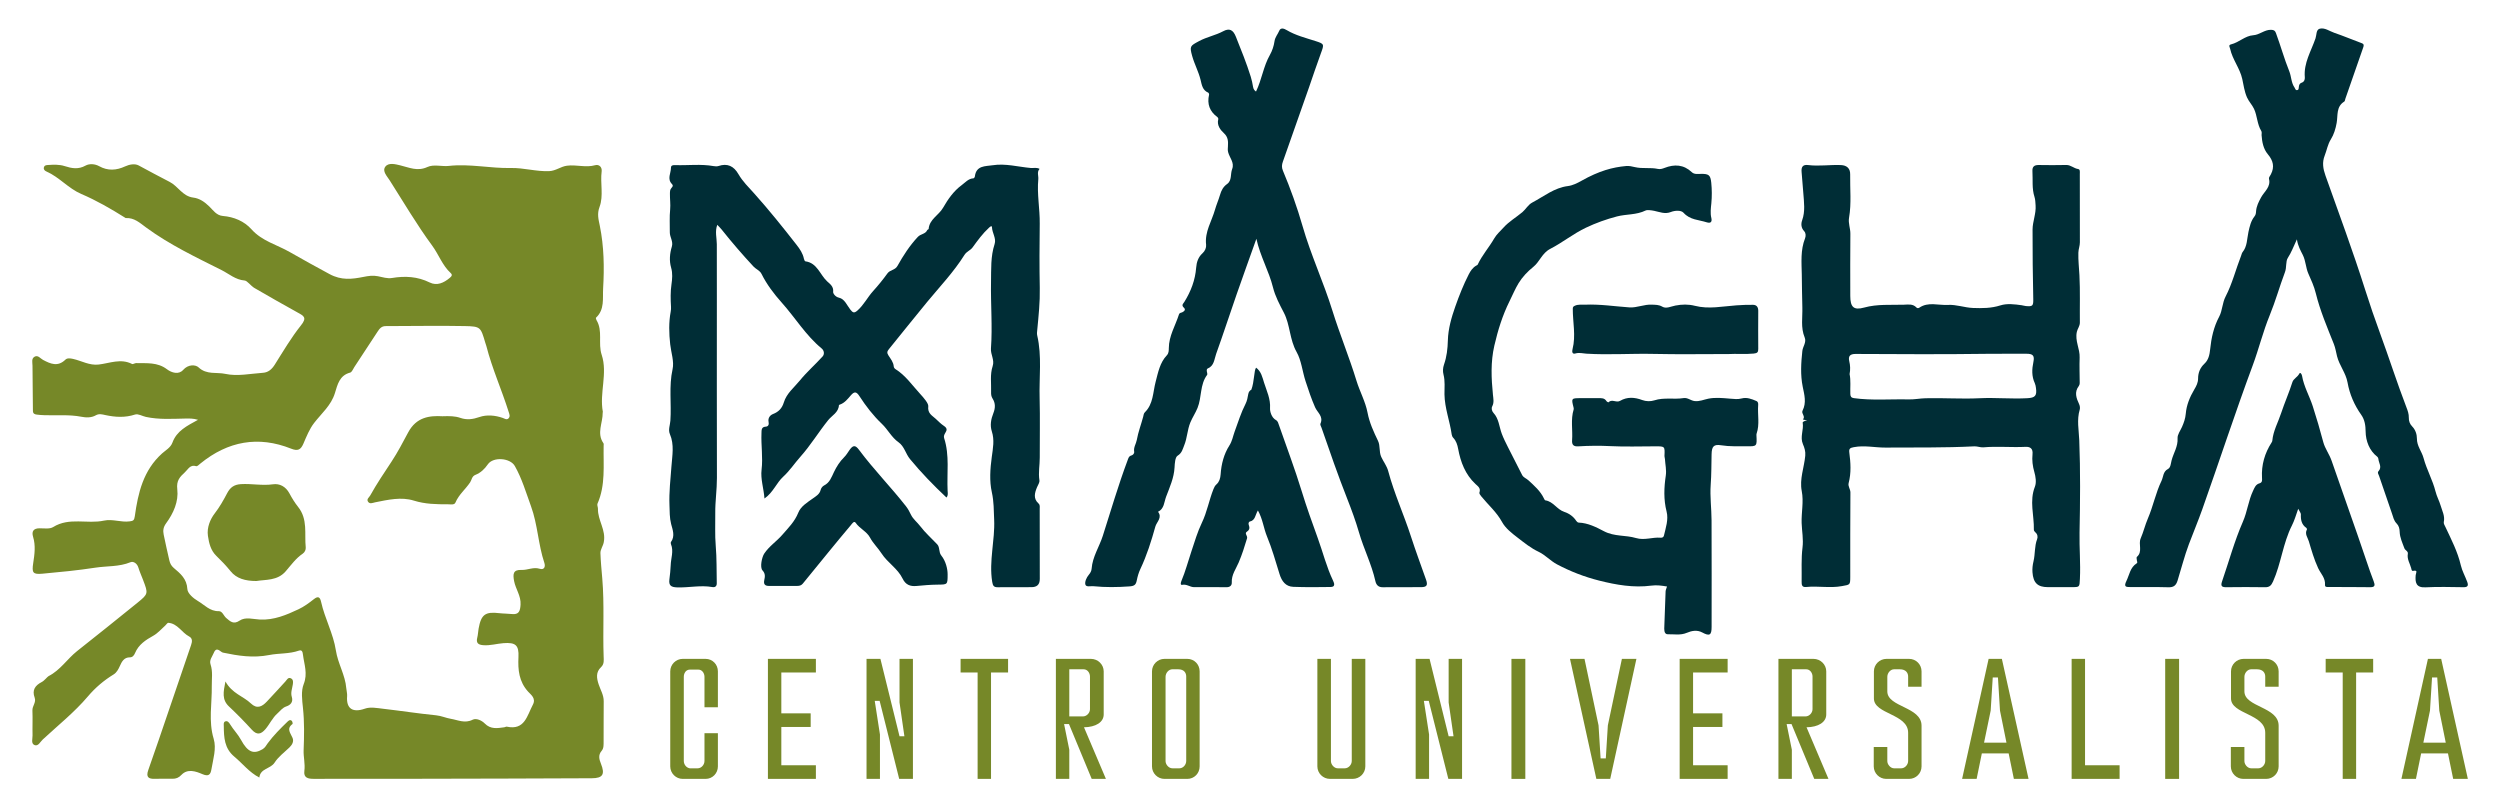
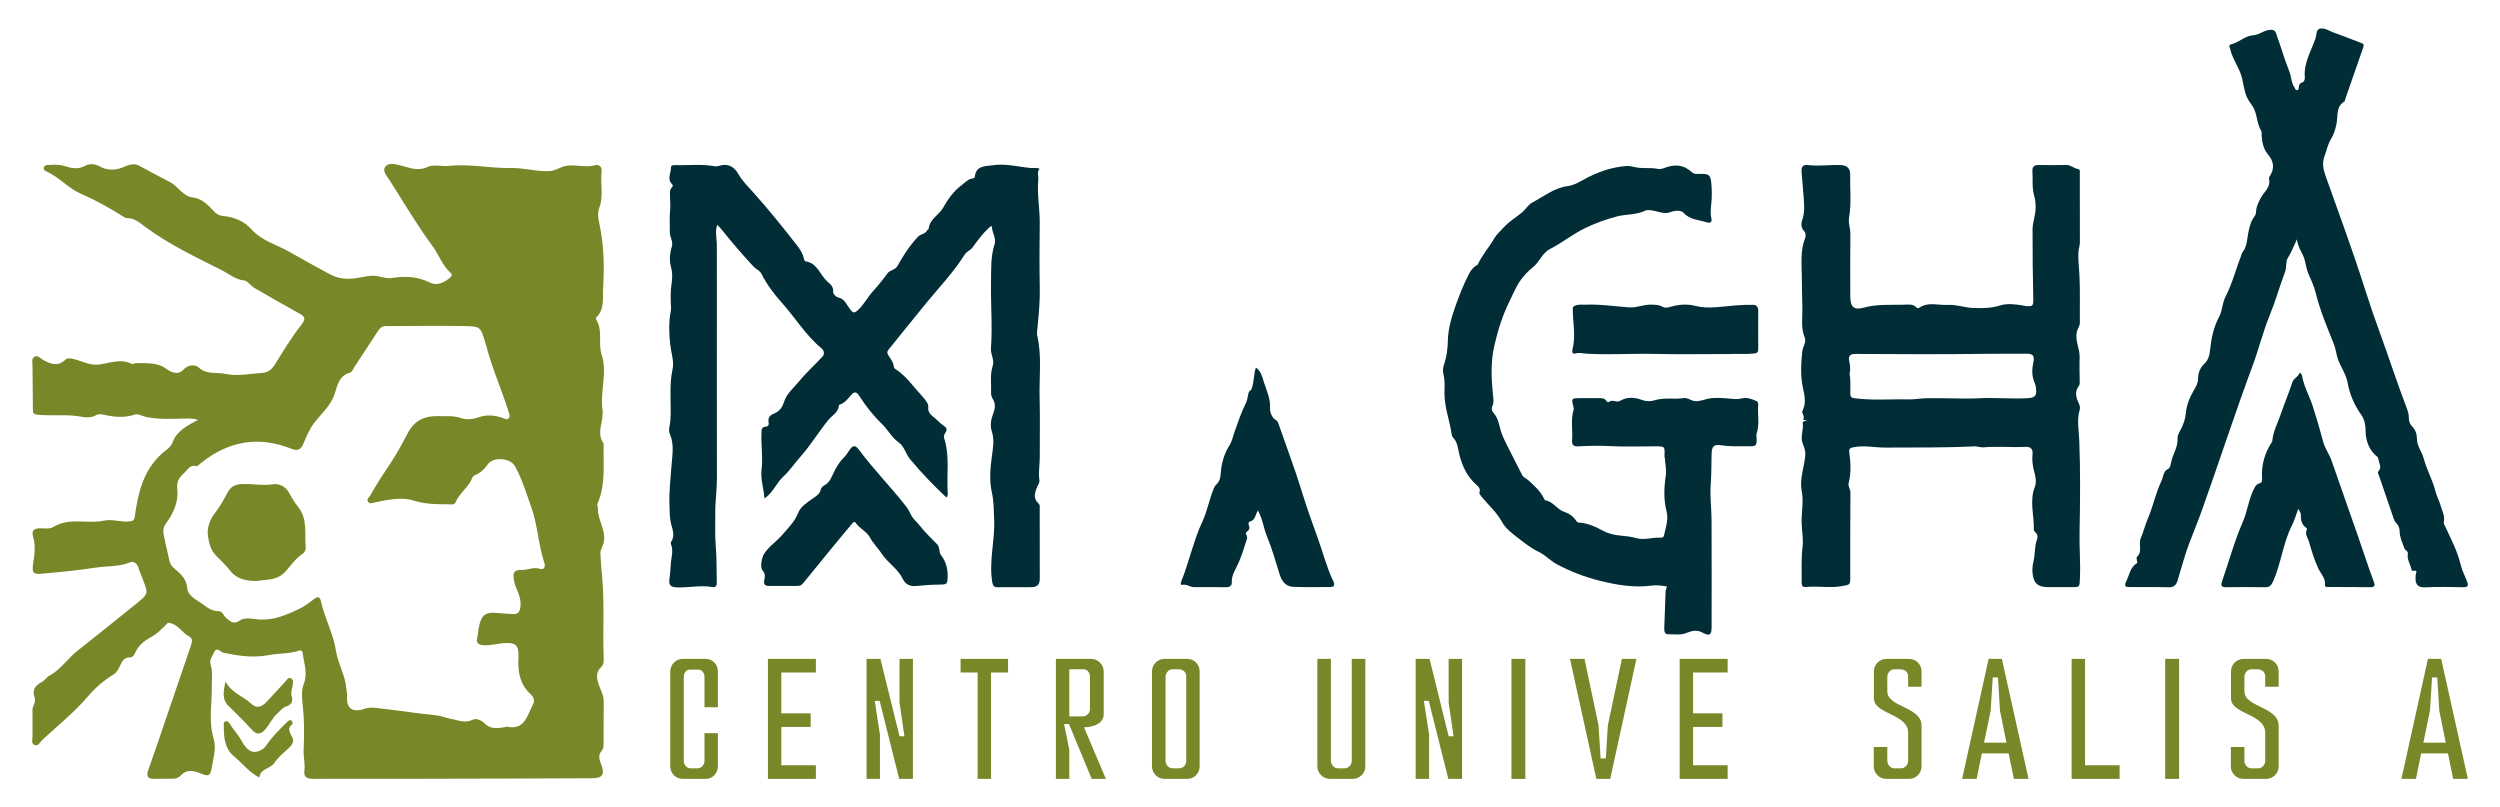
<svg xmlns="http://www.w3.org/2000/svg" id="Camada_1" x="0px" y="0px" viewBox="0 0 1920 620" style="enable-background:new 0 0 1920 620;" xml:space="preserve">
  <style type="text/css">	.st0{fill:#768828;}	.st1{fill:#002D36;}</style>
  <g>
    <path class="st0" d="M541.89,506.01h-17.57c-5.21,0-9.57,4.31-9.57,9.6v72.98c0,5.29,4.36,9.6,9.57,9.6h17.57  c5.33,0,9.45-4.31,9.45-9.6v-25.48h-10.3v21.29c0,2.96-2.42,5.66-5.21,5.66h-6.06c-2.54-0.37-4.61-2.83-4.61-5.66v-64.61  c0-2.58,1.46-5.54,4.73-5.54h6.42c3.03,0,4.73,2.95,4.73,5.54v23.38h10.3v-27.57C551.34,510.31,547.22,506.01,541.89,506.01z" />
    <polygon class="st0" points="589.76,598.18 626.6,598.18 626.6,587.72 600.06,587.72 600.06,558.31 622.6,558.31 622.6,547.85   600.06,547.85 600.06,516.47 626.6,516.47 626.6,506.01 589.76,506.01  " />
    <polygon class="st0" points="690.83,539.48 694.58,565.45 690.83,565.45 676.16,506.01 665.5,506.01 665.5,598.18 675.8,598.18   675.8,564.09 671.8,538.25 675.56,538.25 690.58,598.18 701.13,598.18 701.13,506.01 690.83,506.01  " />
    <polygon class="st0" points="737.73,516.47 750.81,516.47 750.81,598.18 761.11,598.18 761.11,516.47 774.2,516.47 774.2,506.01   737.73,506.01  " />
    <path class="st0" d="M847.64,548.71v-33.1c0-5.29-4.48-9.6-9.82-9.6h-26.9v92.18h10.3v-22.4l-4-19.69h3.76l17.45,42.09h10.91  l-16.84-39.63C841.58,558.43,847.64,554.62,847.64,548.71z M821.22,550.19v-36.18h11.03c3.03,0,4.85,2.96,4.85,5.54v25.11  c0,2.83-2.54,5.54-5.33,5.54H821.22z" />
    <path class="st0" d="M911.87,506.01H894.3c-5.21,0-9.57,4.31-9.57,9.6v72.98c0,5.29,4.36,9.6,9.57,9.6h17.57  c5.33,0,9.45-4.31,9.45-9.6v-72.98C921.32,510.31,917.2,506.01,911.87,506.01z M911.02,584.4c0,2.96-2.42,5.66-5.21,5.66h-5.45  c-2.79,0-5.21-2.95-5.21-5.54v-64.73c0-2.95,2.42-5.78,5.21-5.78h4.48c4.73,0,6.18,2.96,6.18,5.54V584.4z" />
    <path class="st0" d="M1038.15,584.4c0,2.96-2.54,5.66-5.33,5.66h-5.45c-2.79,0-5.21-2.95-5.21-5.54v-78.52h-10.42v82.58  c0,5.29,4.36,9.6,9.69,9.6h17.45c5.33,0,9.69-4.31,9.69-9.6v-82.58h-10.42V584.4z" />
    <polygon class="st0" points="1112.56,539.48 1116.31,565.45 1112.56,565.45 1097.9,506.01 1087.23,506.01 1087.23,598.18   1097.53,598.18 1097.53,564.09 1093.53,538.25 1097.29,538.25 1112.32,598.18 1122.86,598.18 1122.86,506.01 1112.56,506.01  " />
    <rect x="1160.79" y="506.01" class="st0" width="10.66" height="92.18" />
    <polygon class="st0" points="1234.83,557.08 1233.26,582.43 1229.26,582.43 1227.68,557.08 1216.9,506.01 1205.75,506.01   1225.99,598.18 1236.65,598.18 1256.77,506.01 1245.62,506.01  " />
    <polygon class="st0" points="1289.98,598.18 1326.82,598.18 1326.82,587.72 1300.28,587.72 1300.28,558.31 1322.82,558.31   1322.82,547.85 1300.28,547.85 1300.28,516.47 1326.82,516.47 1326.82,506.01 1289.98,506.01  " />
-     <path class="st0" d="M1402.56,548.71v-33.1c0-5.29-4.48-9.6-9.82-9.6h-26.9v92.18h10.3v-22.4l-4-19.69h3.76l17.45,42.09h10.91  l-16.84-39.63C1396.5,558.43,1402.56,554.62,1402.56,548.71z M1376.14,550.19v-36.18h11.03c3.03,0,4.85,2.96,4.85,5.54v25.11  c0,2.83-2.54,5.54-5.33,5.54H1376.14z" />
    <path class="st0" d="M1466.18,506.01h-17.33c-5.33,0-9.69,4.31-9.69,9.6v20.8c0,12.19,26.29,11.69,26.29,26.34v21.66  c0,2.96-2.54,5.66-5.33,5.66h-5.45c-2.79,0-5.21-2.95-5.21-5.54v-10.83h-10.42v14.89c0,5.29,4.36,9.6,9.57,9.6h17.57  c5.33,0,9.57-4.31,9.57-9.6v-31.26c0-14.64-26.29-14.15-26.29-26.34v-11.2c0-2.95,2.42-5.78,5.21-5.78h4.36  c4.85,0,6.42,2.96,6.42,5.54v7.88h10.3v-11.81C1475.75,510.31,1471.52,506.01,1466.18,506.01z" />
    <path class="st0" d="M1527.26,506.01l-20.36,92.18h11.15l4-19.57h20.6l4,19.57h11.27l-20.48-92.18H1527.26z M1523.75,570.37  l5.09-24.61l1.58-25.47h4l1.57,25.47l4.97,24.61H1523.75z" />
    <polygon class="st0" points="1601.31,506.01 1591.01,506.01 1591.01,598.18 1627.85,598.18 1627.85,587.72 1601.31,587.72  " />
    <rect x="1662.87" y="506.01" class="st0" width="10.67" height="92.18" />
    <path class="st0" d="M1740.43,506.01h-17.33c-5.33,0-9.69,4.31-9.69,9.6v20.8c0,12.19,26.29,11.69,26.29,26.34v21.66  c0,2.96-2.54,5.66-5.33,5.66h-5.45c-2.79,0-5.21-2.95-5.21-5.54v-10.83h-10.42v14.89c0,5.29,4.36,9.6,9.57,9.6h17.57  c5.33,0,9.57-4.31,9.57-9.6v-31.26c0-14.64-26.29-14.15-26.29-26.34v-11.2c0-2.95,2.42-5.78,5.21-5.78h4.36  c4.85,0,6.42,2.96,6.42,5.54v7.88h10.3v-11.81C1750,510.31,1745.76,506.01,1740.43,506.01z" />
-     <polygon class="st0" points="1786.12,516.47 1799.2,516.47 1799.2,598.18 1809.5,598.18 1809.5,516.47 1822.59,516.47   1822.59,506.01 1786.12,506.01  " />
    <path class="st0" d="M1874.83,506.01h-10.18l-20.36,92.18h11.15l4-19.57h20.6l4,19.57h11.27L1874.83,506.01z M1861.13,570.37  l5.09-24.61l1.58-25.47h4l1.57,25.47l4.97,24.61H1861.13z" />
  </g>
  <g>
    <path class="st0" d="M458.87,386.81c6.3-14.29,4.43-29.44,4.72-44.37c0.01-0.68,0.19-1.55-0.14-2.02  c-5.4-7.71-0.45-15.65-0.58-23.47c0-0.22,0.15-0.46,0.11-0.67c-2.73-14.59,3.86-29.5-0.9-43.83c-2.91-8.76,1.04-18.29-3.95-26.55  c-0.33-0.55-0.64-1.69-0.39-1.92c6.76-6.27,5-14.85,5.46-22.53c0.96-16.04,0.67-32.16-2.53-47.97c-1.01-5.01-2.25-9.13-0.22-14.58  c3.21-8.59,0.44-18.14,1.62-27.24c0.43-3.27-1.93-5.65-5.01-4.78c-7.23,2.04-14.38-0.6-21.67,0.38c-4.92,0.66-8.44,3.96-13.73,4.17  c-9.95,0.38-19.41-2.62-29.26-2.41c-15.91,0.35-31.66-3.41-47.74-1.6c-5.33,0.6-11.56-1.42-16.41,0.83  c-7.69,3.57-13.99,0.37-20.98-1.3c-3.65-0.87-8.97-2.31-11.41,1.14c-2.42,3.42,1.34,7.16,3.37,10.34  c10.74,16.83,20.85,34.15,32.66,50.17c5.05,6.85,7.81,15.2,14.18,21.04c1.57,1.44,0.89,2.46-0.67,3.77  c-4.62,3.88-9.88,6.25-15.4,3.53c-9.43-4.65-18.94-5.12-29.05-3.44c-3.43,0.57-7.22-0.64-10.78-1.37  c-3.81-0.77-7.29-0.22-11.12,0.54c-8.69,1.73-16.85,2.79-26.04-2.21c-10.17-5.53-20.57-11.18-30.52-16.91  c-9.74-5.61-21.27-8.37-29.36-17.45c-5.56-6.24-13.49-9.55-22.03-10.25c-4.82-0.4-7.43-4.39-10.27-7.18  c-3.71-3.64-7.63-6.35-12.46-6.94c-8.18-1-11.64-8.78-18.09-12.04c-8.04-4.06-15.89-8.44-23.83-12.65  c-2.86-1.52-6.94-0.86-10.45,0.77c-6.58,3.05-13.21,3.53-19.87-0.19c-3.29-1.84-7.54-2.06-10.45-0.45  c-5.59,3.11-10.6,2.14-16.06,0.38c-4.09-1.32-8.43-1.12-12.69-0.85c-1.32,0.08-2.81,0.18-3.23,1.85c-0.41,1.66,0.71,2.6,1.96,3.15  c9.83,4.29,16.84,13.02,26.74,17.25c11.73,5.01,22.78,11.4,33.59,18.19c0.19,0.12,0.4,0.33,0.59,0.32  c6.5-0.34,10.59,3.55,15.63,7.25c17.98,13.22,38.2,22.8,58.02,32.75c5.47,2.74,10.63,7.42,17.62,7.96  c2.08,0.16,4.71,4.13,7.54,5.75c11.08,6.36,22.12,12.8,33.33,18.92c4.64,2.53,7.15,3.86,2.48,9.69  c-7.53,9.42-13.71,19.97-20.18,30.23c-2.23,3.54-4.98,5.99-8.97,6.27c-9.71,0.68-19.84,2.87-29.03,0.84  c-6.61-1.46-14.33,0.88-20.52-4.98c-2.28-2.16-7.91-2.54-11.89,1.97c-3.35,3.79-8.77,2.22-12.4-0.54  c-7.28-5.53-15.5-4.53-23.62-4.73c-1.08-0.03-2.45,1.06-3.21,0.67c-8.63-4.41-17.11-0.57-25.57,0.44  c-7.12,0.85-13.17-2.85-19.69-4.32c-2.52-0.57-4.57-0.72-5.92,0.59c-5.82,5.66-11.37,3.24-17.16,0.17  c-2.07-1.09-3.88-3.96-6.54-2.44c-2.57,1.47-1.56,4.52-1.56,6.9c0.03,11.54,0.28,23.08,0.32,34.62c0.01,2.25,1.35,2.7,2.92,2.92  c1.99,0.28,4.01,0.39,6.03,0.46c9.39,0.34,18.81-0.63,28.19,1.19c3.64,0.71,7.69,0.9,11.21-1.13c2.45-1.41,4.94-0.66,7.2-0.17  c7.71,1.67,15.19,2.13,22.93-0.4c2.34-0.77,5.51,1.24,8.33,1.84c9.98,2.15,20.09,1.45,30.17,1.25c3.11-0.06,6.16-0.14,9.81,0.97  c-8.42,4.66-16.33,8.38-19.67,17.57c-1.37,3.78-5.32,5.9-7.92,8.24c-14.47,13.04-18.47,30.33-20.96,48.33  c-0.45,3.22-1.35,3.48-3.86,3.84c-6.67,0.95-13.19-2.01-19.84-0.56c-12.82,2.79-26.59-2.8-38.99,4.94  c-2.68,1.67-6.93,0.94-10.47,0.95c-4.61,0.02-6.23,2.34-4.96,6.51c2.07,6.78,1.15,13.45,0.11,20.2c-1.16,7.5-0.25,8.82,7.09,8.16  c13.58-1.24,27.17-2.56,40.64-4.63c8.96-1.38,18.23-0.58,26.95-4.18c2.25-0.93,5.09,0.87,6.08,4.1c1,3.25,2.41,6.37,3.62,9.55  c3.96,10.42,4.1,10.61-4.36,17.5c-15.36,12.52-30.89,24.81-46.39,37.14c-7.54,6.01-12.84,14.61-21.84,19.18  c-0.93,0.47-3.19,3.48-5.22,4.52c-5.1,2.63-7.62,6.18-5.47,12.01c1.35,3.65-1.87,6.36-1.72,9.85c0.27,6.37-0.07,12.77,0.1,19.15  c0.07,2.58-1.35,6.29,1.55,7.44c2.82,1.12,4.37-2.51,6.26-4.26c11.71-10.85,24.33-20.93,34.62-33.04  c5.96-7.02,12.37-12.37,19.9-17.01c2.25-1.39,3.57-3.86,4.74-6.46c1.44-3.22,3.16-6.66,7.68-6.62c1.97,0.02,3.16-1.37,3.93-3.22  c2.74-6.58,8.17-10.11,14.09-13.4c3.4-1.89,6.08-5.1,9.08-7.73c0.84-0.73,1.69-2.22,2.44-2.17c7.12,0.55,10.27,7.51,15.97,10.49  c2.7,1.41,2.4,3.96,1.5,6.59c-5.54,16.11-10.99,32.25-16.49,48.37c-5.42,15.86-10.76,31.75-16.36,47.54  c-1.95,5.48,0.04,7.02,5.12,6.82c4.48-0.18,8.98-0.02,13.47-0.04c2.71-0.01,4.66-0.68,6.88-3.01c4.71-4.94,11.03-2.71,16.06-0.55  c4.83,2.08,6.27,0.29,6.92-3.63c1.3-7.8,4.01-16.01,1.74-23.53c-4.09-13.58-1.24-26.93-1.45-40.4c-0.08-5.44,0.91-11.2-0.94-16.68  c-1.14-3.39,1.28-5.93,2.45-8.82c2.22-5.46,5.12-0.66,7.05-0.26c11.84,2.48,23.2,4.29,35.69,1.82c7.25-1.44,15.21-0.73,22.62-3.34  c2.51-0.89,2.9,1.14,3.15,3.11c0.92,7.48,3.8,14.49,0.56,22.61c-2.12,5.32-1.21,12.2-0.56,18.26c1.16,10.88,0.93,21.64,0.51,32.54  c-0.2,5.11,1.3,10.41,0.57,15.84c-0.73,5.35,2.87,6.12,7.27,6.1c27.4-0.11,54.8-0.01,82.2-0.06c43.79-0.08,87.58-0.18,131.37-0.4  c8.42-0.04,10.15-3.09,6.96-11.09c-1.36-3.41-2.33-6.68,0.55-10.02c1.67-1.94,1.45-4.74,1.47-7.21  c0.08-10.26-0.04-20.53,0.08-30.79c0.05-4.79-2.45-8.68-3.87-12.96c-1.58-4.76-2.31-9.38,1.81-13.23c2.55-2.39,2.11-5.43,2-8.3  c-0.71-19.91,0.66-39.83-1.04-59.75c-0.55-6.49-1.2-13.03-1.42-19.55c-0.09-2.77,1.97-5.31,2.57-8.37  c1.86-9.4-4.72-16.87-4.47-25.69C459.25,389.43,458.41,387.86,458.87,386.81z M414.47,436.81c-4.89-1.53-9.26,1.1-13.91,0.9  c-6.55-0.28-6.76,3.13-5.72,8.59c1.17,6.16,5.34,11.26,4.95,18.03c-0.29,5.06-1.28,7.88-6.83,7.24c-3.11-0.36-6.27-0.26-9.37-0.64  c-10.91-1.32-14.08,0.97-16.03,11.89c-0.4,2.23-0.43,4.56-0.99,6.74c-1.13,4.34,0.72,5.68,4.74,5.96  c5.24,0.37,10.22-1.17,15.34-1.57c9.29-0.72,11.98,1.49,11.53,10.69c-0.48,9.83,0.38,18.81,7.44,26.58  c2.12,2.34,6.23,5.08,3.62,9.99c-4.46,8.41-6.24,19.86-20,16.87c-0.58-0.13-1.28,0.4-1.94,0.48c-5.31,0.71-10.45,1.72-15.03-2.94  c-2.26-2.31-6.5-4.28-9.28-2.87c-6,3.05-11.34,0.21-16.76-0.7c-3.76-0.63-7.3-2.3-11.34-2.7c-13.61-1.34-27.15-3.47-40.75-5.03  c-4.59-0.53-9.71-1.56-13.81-0.1c-9.37,3.33-14.54,0.17-13.74-9.6c0.16-1.98-0.48-4.02-0.64-6.04c-0.81-10.2-6.45-18.9-8.02-29.17  c-1.94-12.67-8.51-24.47-11.34-37.22c-0.78-3.5-2.15-4.71-5.52-2.05c-3.7,2.93-7.6,5.79-11.83,7.78c-9.35,4.4-18.82,8.41-29.62,7.9  c-5.21-0.24-11.09-2.26-15.65,0.84c-4.74,3.22-7.29,0.42-10.2-2c-2.01-1.67-2.96-5.35-5.74-5.28c-6.81,0.17-11-4.85-16.08-7.83  c-3.4-1.99-7.88-5.82-8.04-9.03c-0.41-8.09-5.5-12.09-10.54-16.4c-1.92-1.64-2.8-3.53-3.31-5.7c-1.55-6.57-2.96-13.18-4.35-19.79  c-0.67-3.17-0.29-5.82,1.87-8.76c5.63-7.66,9.67-16.7,8.57-26.12c-0.78-6.64,1.94-9.44,5.86-13.05c2.59-2.39,4.03-6.1,8.68-4.67  c0.81,0.25,2.24-1.24,3.27-2.08c21.13-17.14,44.37-21.44,69.69-11.35c4.98,1.98,7.32,0.9,9.35-3.84  c2.37-5.52,4.67-11.31,8.28-15.97c5.7-7.37,13.05-13.44,15.92-22.86c2.03-6.64,3.54-13.65,11.74-15.78c1.34-0.35,2.2-2.76,3.2-4.27  c5.95-9.02,11.89-18.05,17.79-27.11c1.53-2.35,3.05-4.33,6.29-4.32c20.27,0.01,40.54-0.43,60.8-0.02  c12.13,0.25,12.12,0.82,15.65,12.71c0.26,0.87,0.61,1.71,0.84,2.59c4.42,17.29,11.77,33.56,17.11,50.53  c0.57,1.82,1.4,3.5-0.07,5.03c-1.41,1.46-3.02,0.17-4.4-0.31c-5.92-2.06-12.35-2.62-17.88-0.71c-5.19,1.8-9.76,2.4-14.71,0.68  c-4.13-1.44-8.33-1.45-13.8-1.27c-10-0.56-20,0.64-26.31,12.45c-4.02,7.52-8.04,15.24-12.67,22.25  c-5.67,8.6-11.43,17.11-16.45,26.13c-0.85,1.52-2.92,2.73-1.78,4.65c1.35,2.26,3.62,1.01,5.52,0.63  c9.87-1.97,20.11-4.34,29.74-1.32c8.82,2.76,17.45,2.84,26.31,2.83c1.97,0,4.8,0.66,5.63-1.3c2.61-6.2,7.79-10.28,11.31-15.57  c1.23-1.85,1.27-4.63,4-5.71c4.09-1.62,7.04-4.43,9.61-8.14c4.1-5.93,17.14-4.96,20.7,1.31c5.51,9.71,8.61,20.44,12.42,30.87  c5.17,14.12,5.52,29.38,10.29,43.6C419.01,435.17,417.99,437.91,414.47,436.81z" />
    <path class="st0" d="M224.65,556.03c0.28-0.21-0.05-1.92-0.57-2.42c-1.32-1.25-2.52-0.11-3.44,0.79  c-5.32,5.17-10.59,10.4-15.02,16.42c-1.18,1.6-2.03,3.43-3.92,4.55c-6.78,4.05-11.36,2.52-16.6-7.14c-2.39-4.4-5.87-7.81-8.41-12  c-0.73-1.21-1.91-2.93-3.74-2.17c-1.46,0.61-1.08,2.35-1.07,3.64c0.08,8.72,0.43,17.05,8.11,23.43  c6.32,5.26,11.42,12.02,19.18,16.03c0.8-7.16,8.6-6.54,11.76-11.51c2.85-4.47,7.43-7.81,11.33-11.57c2.11-2.04,3.54-4.54,2.46-7.29  C223.26,563.1,219.67,559.74,224.65,556.03z" />
    <path class="st0" d="M223.41,520.95c-2.19-1.03-3.03,1.13-4.2,2.4c-4.76,5.18-9.48,10.39-14.32,15.5  c-3.63,3.84-7.51,5.91-12.21,1.39c-5.79-5.57-14.41-7.54-19.54-16.88c-1.63,8.1-2.85,13.98,2.71,19.21  c6.06,5.7,11.91,11.67,17.53,17.83c3.95,4.34,7.02,3.63,10.49-0.43c3.3-3.86,5.25-8.59,9.3-12.16c2.18-1.92,3.65-4.26,6.79-5.31  c3.04-1.01,5.39-3.24,4.14-7.3c-0.98-3.18,0.25-6.27,0.76-9.39C225.13,524.07,225.41,521.88,223.41,520.95z" />
    <path class="st0" d="M228.95,389.31c-2.45-3.07-4.74-6.74-6.63-10.32c-2.86-5.42-7.68-7.78-12.62-7.06  c-8.32,1.2-16.43-0.62-24.67-0.12c-5.25,0.32-8.25,2.55-10.52,6.87c-2.88,5.48-5.84,10.74-9.72,15.77  c-3.13,4.05-6.07,10.54-5.1,17.13c0.84,5.73,2.19,11.17,6.44,15.32c3.83,3.73,7.52,7.5,10.9,11.72c4.62,5.77,11.46,7.59,19.85,7.59  c7.11-1.2,16.15-0.11,22.46-7.38c4.16-4.8,7.83-10.03,13.18-13.64c1.58-1.07,2.45-3.09,2.28-4.77  C233.72,409.92,236.55,398.83,228.95,389.31z" />
  </g>
  <g>
    <path class="st1" d="M796.56,257.52c-0.31-1.34-0.08-2.85,0.06-4.26c1.02-10.66,2.15-21.28,1.93-32.04  c-0.33-16.48-0.24-32.98-0.03-49.46c0.14-11.41-2.19-22.72-1.1-34.18c0.25-2.64-1.27-5.43,0.99-7.88c-2.39-1.28-4.64-0.5-6.71-0.68  c-9.8-0.86-19.57-3.67-29.42-2.1c-5.39,0.86-12.64,0.03-13.59,8.67c-0.06,0.51-0.69,1.35-1.08,1.37c-3.9,0.19-6.17,3.13-9,5.2  c-6.24,4.56-10.65,10.98-14.31,17.38c-3.32,5.8-10.49,8.79-11.11,16.32c-0.03,0.31-0.9,0.48-1.07,0.86  c-1.37,3.13-4.98,2.84-7.22,5.22c-6.32,6.75-11.22,14.38-15.67,22.33c-1.85,3.3-5.63,2.89-7.65,5.68  c-3.41,4.72-7.1,9.28-11.02,13.59c-4.33,4.77-7.17,10.71-12.1,15.01c-2.53,2.21-3.55,1.57-5.46-0.85  c-2.59-3.29-4.32-8.11-8.61-9.05c-3.04-0.67-4.66-3.43-4.53-4.44c0.51-4.18-2.49-6.16-4.6-8.11c-5.55-5.13-7.63-14.22-16.73-15.39  c-0.45-0.06-0.97-1.22-1.11-1.93c-0.86-4.24-3.05-7.41-5.77-10.9c-10.46-13.39-21.06-26.63-32.39-39.27  c-4.28-4.77-8.93-9.26-12.17-14.91c-3.5-6.09-8.37-8.52-15.23-6.21c-1.14,0.38-2.53,0.31-3.74,0.09  c-9.83-1.77-19.73-0.43-29.59-0.77c-1.41-0.05-3.23,0.04-3.22,1.94c0.02,4.23-3.2,8.7,0.85,12.69c0.96,0.95,0.5,1.94-0.44,2.87  c-1.21,1.2-1.18,2.85-1.21,4.46c-0.07,4.04,0.55,8.24,0.17,12.07c-0.59,5.91-0.2,11.7-0.26,17.55c-0.04,3.79,2.77,6.97,1.57,10.97  c-1.61,5.33-2.12,10.82-0.54,16.29c1.23,4.25,0.84,8.58,0.24,12.77c-0.82,5.74-0.7,11.44-0.35,17.15c0.08,1.3,0,2.49-0.23,3.73  c-1.56,8.35-1.31,16.75-0.39,25.14c0.7,6.39,3.15,13.16,1.83,19.07c-2.95,13.23-0.77,26.4-1.69,39.55  c-0.24,3.44-1.81,7.01-0.37,10.35c3.48,8.06,1.79,16.47,1.2,24.55c-0.74,10.01-1.92,19.98-1.53,30.04  c0.19,4.83,0.02,9.57,1.29,14.51c1.05,4.09,3.19,9.16-0.1,13.67c-0.3,0.41-0.23,1.32-0.01,1.85c2.17,5.3-0.08,10.69-0.23,15.94  c-0.1,3.53-0.58,7.42-1.02,11.13c-0.55,4.64,1.37,5.84,5.84,6.01c9.09,0.34,18.13-1.89,27.22-0.24c1.98,0.36,3.38-0.61,3.33-2.91  c-0.21-9.59,0.03-19.21-0.79-28.75c-0.72-8.43-0.27-16.84-0.36-25.23c-0.1-8.93,1.29-17.88,1.27-26.9  c-0.12-46.47-0.05-92.95-0.05-139.42c0-13.37,0.05-26.74-0.03-40.11c-0.03-4.86-1.57-9.74,0.35-14.89c1.24,1.32,2.39,2.4,3.37,3.63  c7.79,9.8,15.95,19.26,24.48,28.43c1.94,2.08,4.82,2.99,6.11,5.59c4.07,8.18,9.55,15.39,15.55,22.1  c10.38,11.6,18.51,25.21,30.67,35.22c1.95,1.6,2.27,4.4,0.72,6.12c-5.69,6.3-12.15,11.92-17.49,18.49  c-4.37,5.38-10.18,9.8-12.33,16.92c-1.29,4.28-3.92,7.16-8.27,8.81c-2.16,0.82-4.07,3.02-3.39,6.15c0.39,1.77-0.14,3.43-2.13,3.54  c-3.54,0.2-3.24,2.63-3.34,5.07c-0.39,9.32,1.21,18.61,0.08,27.95c-0.89,7.34,1.66,14.33,2.22,22.18  c6.76-4.71,9.12-11.95,14.41-16.78c4.96-4.53,8.76-10.34,13.27-15.4c7.8-8.77,13.89-18.86,21.22-27.98  c2.98-3.71,7.98-5.87,8.29-11.57c0.01-0.16,0.49-0.32,0.77-0.42c3.66-1.29,5.97-4.3,8.36-7.07c2.71-3.15,4.32-2.96,6.62,0.6  c4.97,7.69,10.65,15.02,17.2,21.25c4.68,4.44,7.48,10.44,12.83,14.18c4.46,3.12,5.43,8.81,8.81,12.91  c8.65,10.51,18.07,20.17,27.99,29.52c1.44-1.68,0.96-3.52,0.88-5.16c-0.66-13.51,1.64-27.22-2.68-40.49  c-0.44-1.36,0.11-2.77,0.94-4.06c1.31-2.05,1.55-3.54-1.12-5.31c-2.23-1.48-4.3-3.57-6.29-5.45c-2.56-2.42-6.39-4.04-5.7-9.6  c0.27-2.16-3.54-6.59-6.13-9.39c-6.15-6.65-11.3-14.37-19.2-19.24c-0.58-0.36-1.14-1.25-1.19-1.94c-0.25-3.36-2.38-5.84-4.02-8.41  c-1.33-2.08-1.14-3.13,0.29-4.88c9.86-12.07,19.5-24.33,29.44-36.33c9.77-11.81,20.4-22.98,28.55-35.99  c1.8-2.88,4.51-3.4,6.29-5.84c3.84-5.27,7.72-10.64,12.58-15.1c0.76-0.7,2.24-2.05,2.31-0.33c0.18,4.43,3.46,8.47,2.02,12.87  c-3.12,9.54-2.57,19.32-2.75,29.11c-0.32,17.04,1.19,34.09-0.05,51.11c-0.34,4.66,2.9,8.73,1.32,13.49  c-2.15,6.48-0.99,13.25-1.21,19.89c-0.06,1.75,0.09,3.42,1.12,5.02c2.32,3.61,2.19,7.32,0.59,11.33  c-1.77,4.43-2.68,9.19-1.15,13.91c2.15,6.61,0.85,13.06-0.04,19.65c-1.23,9.03-1.89,18.47,0.05,27.11  c1.59,7.11,1.47,14.08,1.78,20.99c0.71,15.91-4.11,31.71-1.5,47.8c0.49,3.02,1.26,4.17,4.23,4.14c8.64-0.11,17.28,0.01,25.92-0.06  c4.02-0.03,6.41-1.76,6.39-6.35c-0.09-17.98-0.02-35.96-0.06-53.94c0-1.36,0.36-2.83-0.93-3.99c-4.21-3.79-2.89-8.24-1.1-12.53  c0.73-1.75,2.08-3.53,1.8-5.31c-0.91-5.86,0.29-11.63,0.27-17.45c-0.05-15.09,0.29-30.19-0.1-45.27  C797.96,289.88,800.31,273.58,796.56,257.52z" />
    <path class="st1" d="M1597.37,444.48c0.58-11.83-0.51-23.63-0.28-35.48c0.47-23.57,0.7-47.17-0.21-70.75  c-0.31-7.88-2.02-15.78,0.35-23.66c0.37-1.24,0.11-2.96-0.46-4.17c-2.18-4.68-3.87-9.25-0.22-14.01c0.44-0.57,0.67-1.47,0.67-2.21  c-0.03-6.53-0.32-13.1-0.06-19.57c0.27-6.8-3.74-12.85-2.13-19.84c0.57-2.48,2.33-4.38,2.3-7.05c-0.14-12.12,0.3-24.26-0.33-36.35  c-0.3-5.78-0.99-11.5-0.82-17.33c0.08-2.77,1.16-5.22,1.16-7.94c-0.06-17.54-0.02-35.08-0.05-52.62c0-1.37,0.38-3.45-1.32-3.69  c-3.27-0.46-5.63-3.19-9.1-3.1c-7.03,0.17-14.07,0.13-21.11,0.02c-3.32-0.05-5.09,1.19-4.86,4.74c0.42,6.6-0.53,13.27,1.6,19.8  c0.63,1.93,0.67,4.29,0.83,6.49c0.46,6.43-2.31,12.35-2.33,18.56c-0.06,17.76,0.19,35.52,0.54,53.28c0.1,5.17-0.35,5.96-5.68,5.45  c-1.08-0.1-2.14-0.48-3.22-0.63c-5.47-0.75-11.23-1.51-16.35,0.12c-7.01,2.24-14.11,2.24-21.05,1.98  c-6.39-0.23-12.78-2.73-19.28-2.35c-7.33,0.43-15.03-2.58-21.96,2.15c-0.72,0.49-1.63,0.43-2.19-0.17  c-2.79-2.99-6.4-2.23-9.76-2.13c-10.15,0.29-20.28-0.6-30.4,2.19c-8.16,2.26-10.63-0.45-10.64-9.02c0-15.88-0.11-31.76,0.07-47.64  c0.05-4.17-1.75-8.12-1.02-12.3c1.93-11.08,0.67-22.25,0.87-33.38c0.08-4.58-2.65-6.92-7.11-7.1c-8.41-0.35-16.81,1.05-25.22-0.01  c-4.02-0.51-5.34,1.46-4.98,5.28c0.51,5.54,0.95,11.18,1.35,16.6c0.48,6.54,1.54,13.72-0.91,20.5c-0.99,2.75-0.88,5.88,1.56,8.45  c1.38,1.46,1.3,3.82,0.64,5.5c-3.56,9.04-2.66,18.46-2.49,27.79c0.15,8.39,0.17,16.79,0.43,25.17c0.24,7.77-1.37,15.51,1.78,23.1  c1.55,3.73-1.42,6.99-1.78,10.34c-0.99,9.12-1.57,18.44,0.29,27.55c1.27,6.2,2.98,12.25-0.13,18.33c-1.2,2.35,2.57,4.44,0.24,6.77  c0.9,0.23,1.79,0.45,3.35,0.84c-1.74,0.06-3.62,0.89-3.48,1.71c0.92,5.47-2.24,10.86,0.17,16.42c1.16,2.68,2.11,5.53,1.79,8.92  c-0.85,9.05-4.51,17.9-2.7,27.1c1.62,8.26-0.35,16.37-0.08,24.55c0.21,6.28,1.48,12.4,0.67,18.89c-1.07,8.59-0.51,17.39-0.67,26.1  c-0.04,2.46,0.18,4.5,3.49,4.15c9.14-0.95,18.32,1.03,27.5-0.69c6.2-1.16,6.34-0.71,6.35-7.26c0.03-21.54-0.07-43.07,0.12-64.61  c0.02-2.66-2.03-4.75-1.36-7.27c2.07-7.82,1.53-15.68,0.5-23.53c-0.4-3.08,0.83-3.52,3.53-4.04c8.14-1.56,16.14,0.38,24.2,0.33  c22.77-0.15,45.54,0.21,68.29-0.95c2.3-0.12,4.68,0.96,6.95,0.76c10.78-0.94,21.57,0.18,32.35-0.37c3.44-0.17,5.87,1.17,5.39,5.69  c-0.48,4.57,0.09,9.1,1.4,13.66c1.02,3.54,1.71,8.02,0.44,11.22c-4.39,11.08-0.53,22.09-0.81,33.1c-0.02,0.65,0.57,1.5,1.12,1.95  c1.76,1.44,2.03,3.61,1.4,5.24c-2.12,5.52-1.45,11.44-2.78,17c-0.69,2.86-1.01,5.64-0.8,8.47c0.59,8.18,4.01,11.41,11.82,11.41  c6.13,0,12.25,0.01,18.38-0.01C1597.29,450.92,1597.05,450.89,1597.37,444.48z M1557.04,305.82c-12.25,0.7-24.5-0.59-36.72,0.02  c-13.83,0.69-27.64-0.34-41.46,0.01c-4.33,0.11-8.66,1.01-12.97,0.9c-14.05-0.34-28.13,0.96-42.14-0.98c-2-0.28-2.64-1.28-2.7-3.14  c-0.17-5.24,0.46-10.5-0.56-15.33c0.67-3.55,0.51-6.64-0.24-9.82c-0.93-3.9,0.47-5.67,4.88-5.65c33.42,0.16,66.84,0.38,100.26-0.09  c10.27-0.14,20.53,0.01,30.8-0.06c5.13-0.03,6.48,1.43,5.45,6.36c-1.17,5.56-1.38,10.96,1.09,16.26c0.52,1.12,0.72,2.43,0.89,3.68  C1564.45,304,1562.93,305.48,1557.04,305.82z" />
-     <path class="st1" d="M1095.18,445.13c-3.89-11.04-7.97-22.02-11.58-33.15c-5.46-16.87-12.88-33.02-17.46-50.2  c-1.05-3.96-3.66-7.18-5.33-10.85c-1.87-4.14-0.61-8.41-2.51-12.38c-3.32-6.91-6.54-13.84-8.02-21.6  c-1.62-8.5-5.94-16.17-8.49-24.49c-5.56-18.18-12.88-35.8-18.52-53.95c-6.83-21.96-16.58-42.8-22.93-64.95  c-4.15-14.45-9.26-28.69-15.1-42.58c-1-2.39-0.84-4.44-0.01-6.79c6.76-19.06,13.44-38.14,20.13-57.22  c3.03-8.66,5.87-17.39,9.06-25.99c2.65-7.14,2.69-7.26-4.21-9.48c-7.48-2.41-15.15-4.3-22.05-8.39c-1.81-1.07-4.55-2.28-5.71,0.52  c-1.12,2.7-3.18,4.84-3.63,8.03c-0.52,3.62-1.74,7.36-3.55,10.53c-4.99,8.75-6.17,18.84-10.65,28.11c-1.14-0.72-2-1.84-2.28-3.59  c-0.42-2.63-0.98-5.27-1.77-7.81c-3.25-10.47-7.4-20.59-11.44-30.75c-2.1-5.28-4.97-6.72-9.73-4.16  c-5.94,3.18-12.57,4.35-18.57,7.6c-6.71,3.64-7.38,3.75-5.25,11.42c1.74,6.27,4.91,11.99,6.46,18.35c0.91,3.73,1.48,7.99,5.85,9.78  c0.38,0.16,0.77,1.11,0.67,1.58c-1.67,7.21,0.51,12.9,6.39,17.22c0.41,0.3,0.81,1.16,0.68,1.61c-1.27,4.63,1.78,8.4,4.21,10.6  c3.53,3.2,3.39,6.59,3.21,10.24c-0.08,1.54-0.26,2.82,0.14,4.43c1.09,4.33,5.03,8.06,3.1,13.01c-1.48,3.79-0.05,8.77-3.87,11.47  c-3.08,2.18-4.49,5.05-5.49,8.48c-1.11,3.8-2.75,7.48-3.81,11.23c-2.5,8.88-8,16.98-6.84,26.93c0.25,2.19-0.76,4.78-2.83,6.63  c-3.17,2.85-4.48,6.73-4.8,10.96c-0.73,9.59-4.05,18.22-9.07,26.31c-0.66,1.07-2.6,2.48-0.41,4.42c1.69,1.49,0.42,2.78-1.24,3.59  c-0.91,0.44-2.07,0.25-2.53,1.72c-2.71,8.56-7.7,16.38-7.76,25.81c-0.01,1.78-0.05,3.94-1.45,5.41  c-5.46,5.74-6.78,13.29-8.69,20.53c-2.11,8.02-1.73,16.91-8.25,23.32c-0.95,0.93-0.98,2.26-1.31,3.49  c-1.58,5.93-3.8,11.65-4.89,17.76c-0.53,2.98-2.6,5.63-2.02,8.99c0.25,1.44-1,2.61-2.06,2.89c-2.12,0.56-2.43,2.27-3.02,3.83  c-7.12,19.04-12.81,38.57-19,57.92c-2.71,8.47-7.91,16.05-8.59,25.22c-0.13,1.81-0.96,3.28-2.27,4.84  c-1.59,1.9-3.08,5.12-2.56,7.26c0.55,2.28,4.01,1.14,6.25,1.37c9.21,0.94,18.35,0.8,27.61,0.14c3.98-0.28,4.99-1.33,5.67-4.7  c0.59-2.93,1.43-5.9,2.7-8.58c4.98-10.49,8.46-21.59,11.55-32.69c0.95-3.44,5.56-6.9,2.05-11.33c4.79-2.3,4.67-7.5,6.19-11.53  c2.77-7.32,6.09-14.52,6.51-22.62c0.16-3.12,0.44-7.76,2.33-8.92c3.41-2.11,3.9-5.12,5.11-8.06c2.29-5.58,2.34-11.76,4.65-17.39  c1.6-3.9,3.97-7.32,5.56-11.26c3.34-8.23,1.72-17.86,7.35-25.35c0.41-0.54-0.1-1.82-0.22-2.75c-0.11-0.84-0.08-1.86,0.65-2.15  c5.05-2.04,5.06-7.22,6.51-11.24c5.45-15.15,10.42-30.49,15.72-45.7c4.84-13.91,9.86-27.74,15.18-42.69  c2.97,13.56,9.62,24.75,12.75,37.33c1.69,6.81,5.07,13.1,8.36,19.43c4.87,9.37,4.31,20.55,9.83,30.29  c3.59,6.34,4.4,14.91,6.83,22.36c2.2,6.77,4.47,13.55,7.33,20.04c1.8,4.09,6.6,6.97,4.07,12.59c-0.34,0.75,0.52,2.1,0.88,3.15  c6.27,18.19,12.6,36.41,19.63,54.26c3.38,8.58,6.61,17.41,9.12,26.08c3.67,12.7,9.73,24.49,12.6,37.4c0.62,2.8,2.23,4.72,5.58,4.68  c9.9-0.12,19.8,0.03,29.69-0.07C1095.87,450.86,1096.67,449.37,1095.18,445.13z" />
    <path class="st1" d="M1849.21,425.41c-0.72,4.04,1.62,7.33,2.57,10.95c0.2,0.77,0.28,2.32,1.47,2.07c4.05-0.83,2.13,1.63,1.99,3.33  c-0.46,5.41,0.15,9.71,7.55,9.31c9.71-0.52,19.48-0.21,29.21-0.09c3.17,0.04,3.89-1.19,2.86-4.01c-1.56-4.3-3.95-8.5-4.93-12.72  c-2.43-10.5-7.28-19.79-11.75-29.33c-0.6-1.28-1.6-2.8-1.35-3.97c1-4.56-1.14-8.32-2.33-12.39c-1.11-3.81-3.05-7.24-4.03-11.15  c-2.21-8.81-6.81-16.78-9.18-25.63c-1.35-5.06-5.17-9.19-5.11-15.06c0.03-3.08-1.15-6.69-3.56-9.14c-1.95-1.99-2.71-4.23-2.65-6.85  c0.07-2.79-0.83-5.29-1.81-7.83c-7.26-18.88-13.38-38.19-20.37-57.18c-4.02-10.92-7.84-22.11-11.38-33.3  c-9.33-29.44-20.09-58.42-30.44-87.53c-1.85-5.19-2.7-10.15-0.6-15.42c1.65-4.13,2.25-8.54,4.76-12.51  c2.3-3.64,3.63-8.17,4.41-12.49c1.06-5.88-0.5-12.53,5.86-16.47c0.52-0.32,0.58-1.43,0.84-2.18c4.56-13.12,9.12-26.24,13.7-39.35  c0.53-1.51,0.76-2.61-1.2-3.33c-7.04-2.6-13.97-5.54-21.07-7.96c-3.65-1.25-7.23-4.08-11.06-3.15c-2.93,0.71-2.43,4.9-3.29,7.41  c-3.33,9.79-9.21,18.92-8.22,29.94c0.16,1.79-0.65,3.53-2.07,3.97c-1.92,0.6-2.32,1.74-2.53,3.37c-0.13,1.05,0.04,2.47-1.52,2.51  c-1.14,0.03-1.21-1.21-1.74-1.95c-2.67-3.75-2.43-8.45-4.06-12.47c-3.91-9.66-6.66-19.72-10.28-29.48  c-0.67-1.81-1.58-2.39-3.78-2.43c-5.07-0.1-8.67,3.84-13.63,4.17c-6.26,0.42-10.96,5.55-17.01,7c-2.35,0.56-1,2.15-0.73,3.42  c1.78,8.26,7.46,14.87,9.3,23.19c1.04,4.7,1.61,9.53,3.63,14.1c1.45,3.28,3.94,5.69,5.4,8.81c2.53,5.42,2.35,11.77,5.56,16.97  c0.63,1.02,0.18,2.16,0.25,3.24c0.37,5.26,1.36,10.55,4.76,14.6c4.24,5.06,5.31,9.76,2.39,15.49c-0.56,1.11-1.72,2.44-1.48,3.37  c1.63,6.35-3.59,9.81-5.99,14.24c-1.92,3.53-3.67,6.91-3.92,10.84c-0.09,1.52-0.25,2.65-1.18,3.82c-2.79,3.51-3.74,7.77-4.68,12.07  c-1.15,5.23-0.83,10.92-4.5,15.43c-0.57,0.7-0.73,1.74-1.08,2.62c-4.09,10.47-6.78,21.49-11.98,31.51  c-2.51,4.84-2.48,10.83-4.79,15.17c-4.37,8.21-6.15,16.58-7.08,25.56c-0.4,3.81-1.19,7.87-4.33,10.78  c-3.27,3.04-4.9,6.89-4.9,11.37c0,3.27-1.35,5.83-3,8.6c-3.34,5.62-5.91,11.87-6.45,18.35c-0.32,3.84-1.47,6.98-2.91,10.28  c-1.26,2.87-3.57,5.86-3.4,8.67c0.38,6.38-3.11,11.33-4.59,16.98c-0.63,2.38-0.68,5.55-2.8,6.65c-3.83,1.99-3.51,6.1-4.92,9.02  c-4.48,9.23-6.42,19.54-10.51,29.02c-2.13,4.93-3.35,10.27-5.5,15.2c-2,4.59,1.75,10.28-2.95,14.28c-0.45,0.38-0.05,1.84,0.03,2.79  c0.07,0.74,0.72,1.59-0.17,2.15c-4.99,3.13-5.55,8.73-7.86,13.47c-2.29,4.71-0.29,4.72,2.97,4.74c9.74,0.06,19.49-0.13,29.22,0.16  c4,0.12,5.88-1.31,7.07-5.13c2.89-9.31,5.3-18.9,8.68-27.89c3.37-8.97,7.15-17.93,10.36-27c13.04-36.76,25.12-73.86,38.69-110.42  c4.71-12.69,7.88-25.88,13.04-38.44c4.45-10.83,7.58-22.2,11.72-33.17c1.4-3.7,0.41-8.16,2.2-10.92c2.69-4.14,4.32-8.61,6.96-14.25  c0.77,5.13,2.82,8.59,4.51,11.96c2.33,4.65,2.24,9.75,4.27,14.34c2.17,4.91,4.4,9.73,5.72,15.09c3.3,13.42,8.76,26.16,13.85,38.96  c1.25,3.15,1.7,6.36,2.48,9.45c1.79,7.14,6.76,12.79,8.06,20.15c1.6,9.01,5.22,17.38,10.53,24.84c2.74,3.85,3.31,8.43,3.35,12.7  c0.08,7.45,2.94,14.85,8.92,19.45c0.45,0.34,0.83,1.05,0.87,1.62c0.22,3.18,3.08,6.3,0.06,9.59c-0.98,1.07,0.09,2.4,0.49,3.57  c3.28,9.56,6.53,19.14,9.84,28.69c0.93,2.68,1.5,5.65,3.53,7.7c1.87,1.88,2.35,4.04,2.44,6.47c0.15,4.55,2.13,8.56,3.64,12.72  C1847.19,422.74,1849.6,423.25,1849.21,425.41z" />
    <path class="st1" d="M1350.27,311.2c0.09-1.22,0.08-2.6-1.4-3.24c-3.61-1.54-7.29-3.01-11.27-1.95c-2.97,0.79-5.8,0.43-8.8,0.17  c-5.61-0.49-11.45-1.08-16.87,0.02c-3.49,0.71-6.69,2.26-10.51,1.81c-2.98-0.35-5.26-2.78-8.47-2.27  c-7.4,1.18-14.99-0.7-22.42,1.73c-2.82,0.92-6.34,0.87-9.31-0.24c-5.84-2.19-11.52-2.59-17.05,0.64c-2.86,1.67-6.23-1.72-8.9,1.13  c-0.09,0.1-1.22-0.47-1.51-0.95c-1.52-2.5-3.92-2.29-6.28-2.28c-4.71,0.01-9.43-0.02-14.14,0.01c-6.48,0.03-6.61,0.24-4.93,6.87  c0.15,0.58,0.33,1.27,0.16,1.8c-2.43,7.79-0.62,15.8-1.21,23.68c-0.27,3.55,1.22,4.88,4.66,4.67c8.25-0.5,16.48-0.59,24.78-0.17  c11.53,0.59,23.11,0.14,34.66,0.15c7.19,0,7.18,0.01,6.84,7.43c-0.03,0.77,0.33,1.54,0.37,2.33c0.23,4.23,1.29,8.38,0.65,12.71  c-1.37,9.22-1.75,18.37,0.62,27.65c1.57,6.15-0.65,12.4-2.06,18.49c-0.3,1.3-1.44,1.67-2.6,1.57c-6.28-0.53-12.31,2.21-18.88,0.25  c-7.96-2.38-16.54-0.99-24.58-5.23c-5.86-3.09-12.3-6.38-19.42-6.62c-0.64-0.02-1.45-0.69-1.83-1.29  c-2.24-3.52-5.66-5.79-9.27-6.97c-5.6-1.83-8.44-8-14.5-8.83c-0.42-0.06-0.82-0.92-1.08-1.47c-2.72-5.75-7.46-9.81-11.94-13.95  c-1.48-1.37-3.76-2.04-4.8-4.06c-3.67-7.12-7.32-14.26-10.9-21.42c-1.68-3.36-3.4-6.74-4.72-10.25c-2.02-5.4-2.19-11.51-6.43-16.08  c-1.09-1.17-1.77-3.34-0.91-4.97c1.55-2.94,0.84-5.97,0.55-8.85c-1.27-12.65-1.83-25.17,1.07-37.77  c2.72-11.82,6.29-23.29,11.65-34.08c2.31-4.64,4.31-9.52,6.97-13.88c2.88-4.71,6.9-9,11.22-12.44c5.06-4.02,6.7-10.64,13.16-13.96  c9.37-4.81,17.74-11.66,27.39-16.24c7.66-3.64,15.64-6.5,23.76-8.62c7.21-1.88,14.97-1.07,22.04-4.57  c1.17-0.58,4.29-0.21,6.63,0.27c3.96,0.82,8.19,2.72,12.71,0.91c3.1-1.24,7.88-1.54,9.76,0.55c5.01,5.58,11.7,5.38,17.79,7.34  c3.33,1.07,4.23-0.61,3.58-3.3c-0.92-3.84-0.37-7.49,0-11.31c0.5-5.21,0.46-10.55-0.06-15.76c-0.6-6.04-1.98-6.94-8.2-6.81  c-2.38,0.05-4.91,0.42-6.73-1.3c-6.31-5.96-13.4-6.25-20.98-3.29c-1.66,0.65-3.34,1.14-5.03,0.77c-5.82-1.27-11.81,0-17.66-1.37  c-2.17-0.51-4.4-1.08-6.86-0.85c-10.18,0.93-20.54,3.61-34.29,11.37c-2.99,1.69-6.66,3.56-10.38,4.02  c-10.45,1.3-18.42,7.96-27.31,12.63c-3.28,1.72-4.93,5.13-7.62,7.4c-4.81,4.04-10.43,7.28-14.55,11.91  c-2.37,2.66-5.22,5.03-7.15,8.39c-3.92,6.82-9.27,12.76-12.63,19.99c-0.17,0.37-0.75,0.55-1.16,0.79  c-2.68,1.57-4.33,4.01-5.72,6.73c-4.09,8-7.38,16.33-10.36,24.81c-2.96,8.4-5.43,17.11-5.66,25.85  c-0.17,6.54-0.87,12.62-2.99,18.66c-0.87,2.48-0.98,5.2-0.37,7.56c1.33,5.06,0.68,10.12,0.75,15.17  c0.15,10.63,4.11,20.53,5.56,30.9c0.12,0.89,0.56,1.89,1.17,2.53c2.28,2.4,3.19,5.32,3.78,8.5c1.9,10.26,5.5,19.69,13.28,26.97  c1.9,1.78,4.27,3.22,3.04,6.64c-0.25,0.7,0.76,2.04,1.44,2.88c5.31,6.54,11.74,11.98,15.95,19.69c2.61,4.77,7.42,8.54,11.96,12.02  c5.19,3.98,10.12,8.04,16.24,10.92c4.9,2.3,9,6.93,14.01,9.58c10.29,5.46,21.15,9.65,32.41,12.49c13.12,3.31,26.48,5.64,40.03,3.85  c4.21-0.56,7.95-0.01,12.06,0.68c-0.43,1.42-1.05,2.59-1.1,3.79c-0.41,9.52-0.72,19.04-1.04,28.56c-0.02,0.63,0.06,1.28,0.16,1.9  c0.24,1.43,1.13,2.47,2.5,2.43c4.91-0.14,9.76,0.99,14.74-1.14c3.52-1.51,7.79-2.4,11.75-0.26c5.66,3.05,7.23,2.16,7.23-4.22  c0.02-27.28,0.08-54.57-0.04-81.85c-0.04-9.13-1.31-18.31-0.66-27.36c0.57-7.81,0.52-15.58,0.68-23.36  c0.13-6.04,1.6-7.89,7.44-6.94c6.43,1.04,12.84,0.67,19.25,0.76c8.2,0.11,8.19,0.03,7.76-8.37c-0.02-0.46-0.02-0.96,0.13-1.39  C1351.57,325.83,1349.71,318.45,1350.27,311.2z" />
    <path class="st1" d="M1817.58,431.25c-8.68-25.9-18.03-51.56-26.9-77.39c-1.73-5.03-5.09-9.39-6.39-14.28  c-2.46-9.28-5.12-18.45-8.08-27.58c-2.56-7.88-6.83-15.12-8.25-23.41c-0.2-1.17-1.35-3.12-2.15-1.55  c-1.35,2.66-4.41,3.78-5.24,6.42c-2.55,8.11-6.05,15.91-8.66,23.84c-2.28,6.96-6.11,13.62-6.77,21.17  c-0.04,0.45-0.28,0.93-0.53,1.32c-5.29,8.24-7.92,17.2-7.39,27.09c0.09,1.63,0.43,3.68-1.92,4.32c-2.93,0.79-3.77,3.25-4.95,5.74  c-3.59,7.56-4.39,15.93-7.79,23.71c-6.49,14.82-10.76,30.64-16.06,46c-1.26,3.65,0.11,4.38,3.41,4.33  c9.89-0.13,19.79-0.15,29.68,0.01c3.36,0.06,4.72-1.3,6.12-4.41c6.21-13.87,7.58-29.37,14.5-43.02c1.85-3.66,3.1-7.84,4.82-12.82  c1.04,2.11,2.1,3.25,2.05,4.34c-0.17,4.18,0.52,7.83,4.2,10.35c0.3,0.21,0.58,0.98,0.43,1.25c-1.85,3.4,0.62,6.15,1.47,9.01  c2.07,6.99,4.11,14.07,7.16,20.64c1.96,4.21,5.67,7.53,5.27,12.81c-0.14,1.88,1.51,1.68,2.74,1.68c10.67,0.05,21.35,0,32.02,0.15  c3.76,0.05,3.72-1.66,2.66-4.44C1821.09,441.49,1819.3,436.38,1817.58,431.25z" />
    <path class="st1" d="M1023.81,445.99c-5.03-10.5-7.82-21.88-11.78-32.76c-4.34-11.95-8.66-24.01-12.4-36.24  c-5.19-16.97-11.51-33.58-17.33-50.35c-0.52-1.5-0.88-3.21-2.34-4c-3.61-1.96-4.7-7.02-4.57-9c0.49-7.28-2.55-13.32-4.57-19.69  c-1.29-4.07-2.17-8.66-6.14-11.58c-1.67,2.02-1.3,10.86-3.66,16.94c-1.11,0.52-2.06,1.65-2.34,3.28c-0.44,2.58-0.93,5.29-2.11,7.58  c-3.5,6.81-5.72,14.13-8.35,21.25c-1.34,3.63-1.79,7.18-4.13,10.84c-4.08,6.37-6.14,14.16-6.64,22c-0.2,3.03-1.06,5.83-3.09,7.62  c-1.32,1.16-1.89,2.41-2.43,3.77c-3.37,8.47-4.89,17.54-8.91,25.86c-3.35,6.95-5.53,14.5-8,21.87c-2.56,7.61-4.58,15.4-7.7,22.81  c-0.41,0.98-1.1,3.32,0.65,2.96c3.44-0.72,5.94,1.78,9.04,1.78c8.32-0.01,16.65-0.09,24.97,0.05c2.65,0.04,4.14-1.43,4.03-3.56  c-0.32-6.03,3.24-10.51,5.36-15.56c2.52-5.99,4.52-12.15,6.36-18.39c0.6-2.03-2.22-3.76-0.12-5.13c2.28-1.49,2.2-3.15,1.41-5.28  c-0.38-1.01,0.04-2.35,0.81-2.51c4.32-0.87,4.13-5.1,6.25-8.53c3.74,6.7,4.38,13.72,7.02,20.09c3.87,9.33,6.59,19.16,9.61,28.84  c1.7,5.44,4.67,9.53,10.56,9.74c9.57,0.35,19.15,0.28,28.73,0.12C1025.6,450.74,1024.83,448.12,1023.81,445.99z" />
    <path class="st1" d="M719.76,418.02c-4.35-4.62-9.19-8.85-13.01-13.89c-2.31-3.04-5.49-5.42-7.12-8.8  c-1.11-2.3-2.24-4.46-3.79-6.45c-11.62-14.87-24.91-28.31-36.18-43.49c-2.74-3.69-4.55-3.58-7.15,0.1  c-1.37,1.94-2.57,4.07-4.25,5.7c-3.31,3.22-5.84,7.34-7.68,11.15c-2.05,4.23-3.29,8.31-7.77,10.55c-1.12,0.56-2.21,2-2.51,3.24  c-0.84,3.44-3.45,4.82-5.99,6.65c-4.27,3.07-9.28,6.02-11.23,10.96c-2.74,6.91-7.74,11.76-12.32,17.05  c-4.36,5.03-10.08,8.7-13.85,14.4c-1.8,2.73-3.45,10.58-1.3,12.89c2.29,2.46,1.93,4.79,1.36,7.41c-0.72,3.3,0.6,4.55,3.8,4.51  c7.21-0.08,14.42-0.04,21.63-0.02c1.66,0,3.08-0.43,4.17-1.78c6.57-8.07,13.14-16.15,19.74-24.2c5.7-6.95,11.41-13.91,17.21-20.77  c0.88-1.04,2.39-3.51,3.63-1.72c3.09,4.48,8.49,6.62,11.01,11.33c2.42,4.54,6.15,7.96,8.89,12.23c4.55,7.08,12.38,11.5,16.14,19.28  c2.3,4.76,5.84,6.14,10.72,5.67c5.36-0.52,10.74-0.97,16.12-1.02c7.75-0.08,7.75,0.09,7.75-7.98c0-4.1-1.42-10.1-4.81-14.31  C720.74,423.96,722,420.4,719.76,418.02z" />
    <path class="st1" d="M1301.62,234.85c-4.95-1.27-9.86-1.15-14.87-0.19c-3.34,0.64-7.12,2.64-10.05,0.9  c-2.76-1.64-5.3-1.43-8.01-1.59c-5.9-0.34-11.6,2.51-17.27,2.11c-11.48-0.8-22.88-2.61-34.45-2.07c-2.49,0.12-5-0.37-7.41,0.77  c-1.05,0.5-1.65,0.79-1.66,2.32c-0.04,10.34,2.46,20.7-0.19,31.03c-0.46,1.8-0.39,4.12,2.23,3.34c2.92-0.87,5.6-0.02,8.35,0.15  c17.35,1.07,34.7-0.21,52.05,0.19c18.76,0.43,37.54,0.1,57.48,0.1c5.57-0.37,12.3,0.31,19.05-0.37c2.75-0.28,3.48-1.01,3.47-3.55  c-0.07-9.72-0.08-19.45,0-29.17c0.02-2.92-1.19-4.69-4.03-4.72c-4.2-0.05-8.4,0.1-12.61,0.4  C1323.04,235.24,1312.33,237.61,1301.62,234.85z" />
  </g>
</svg>